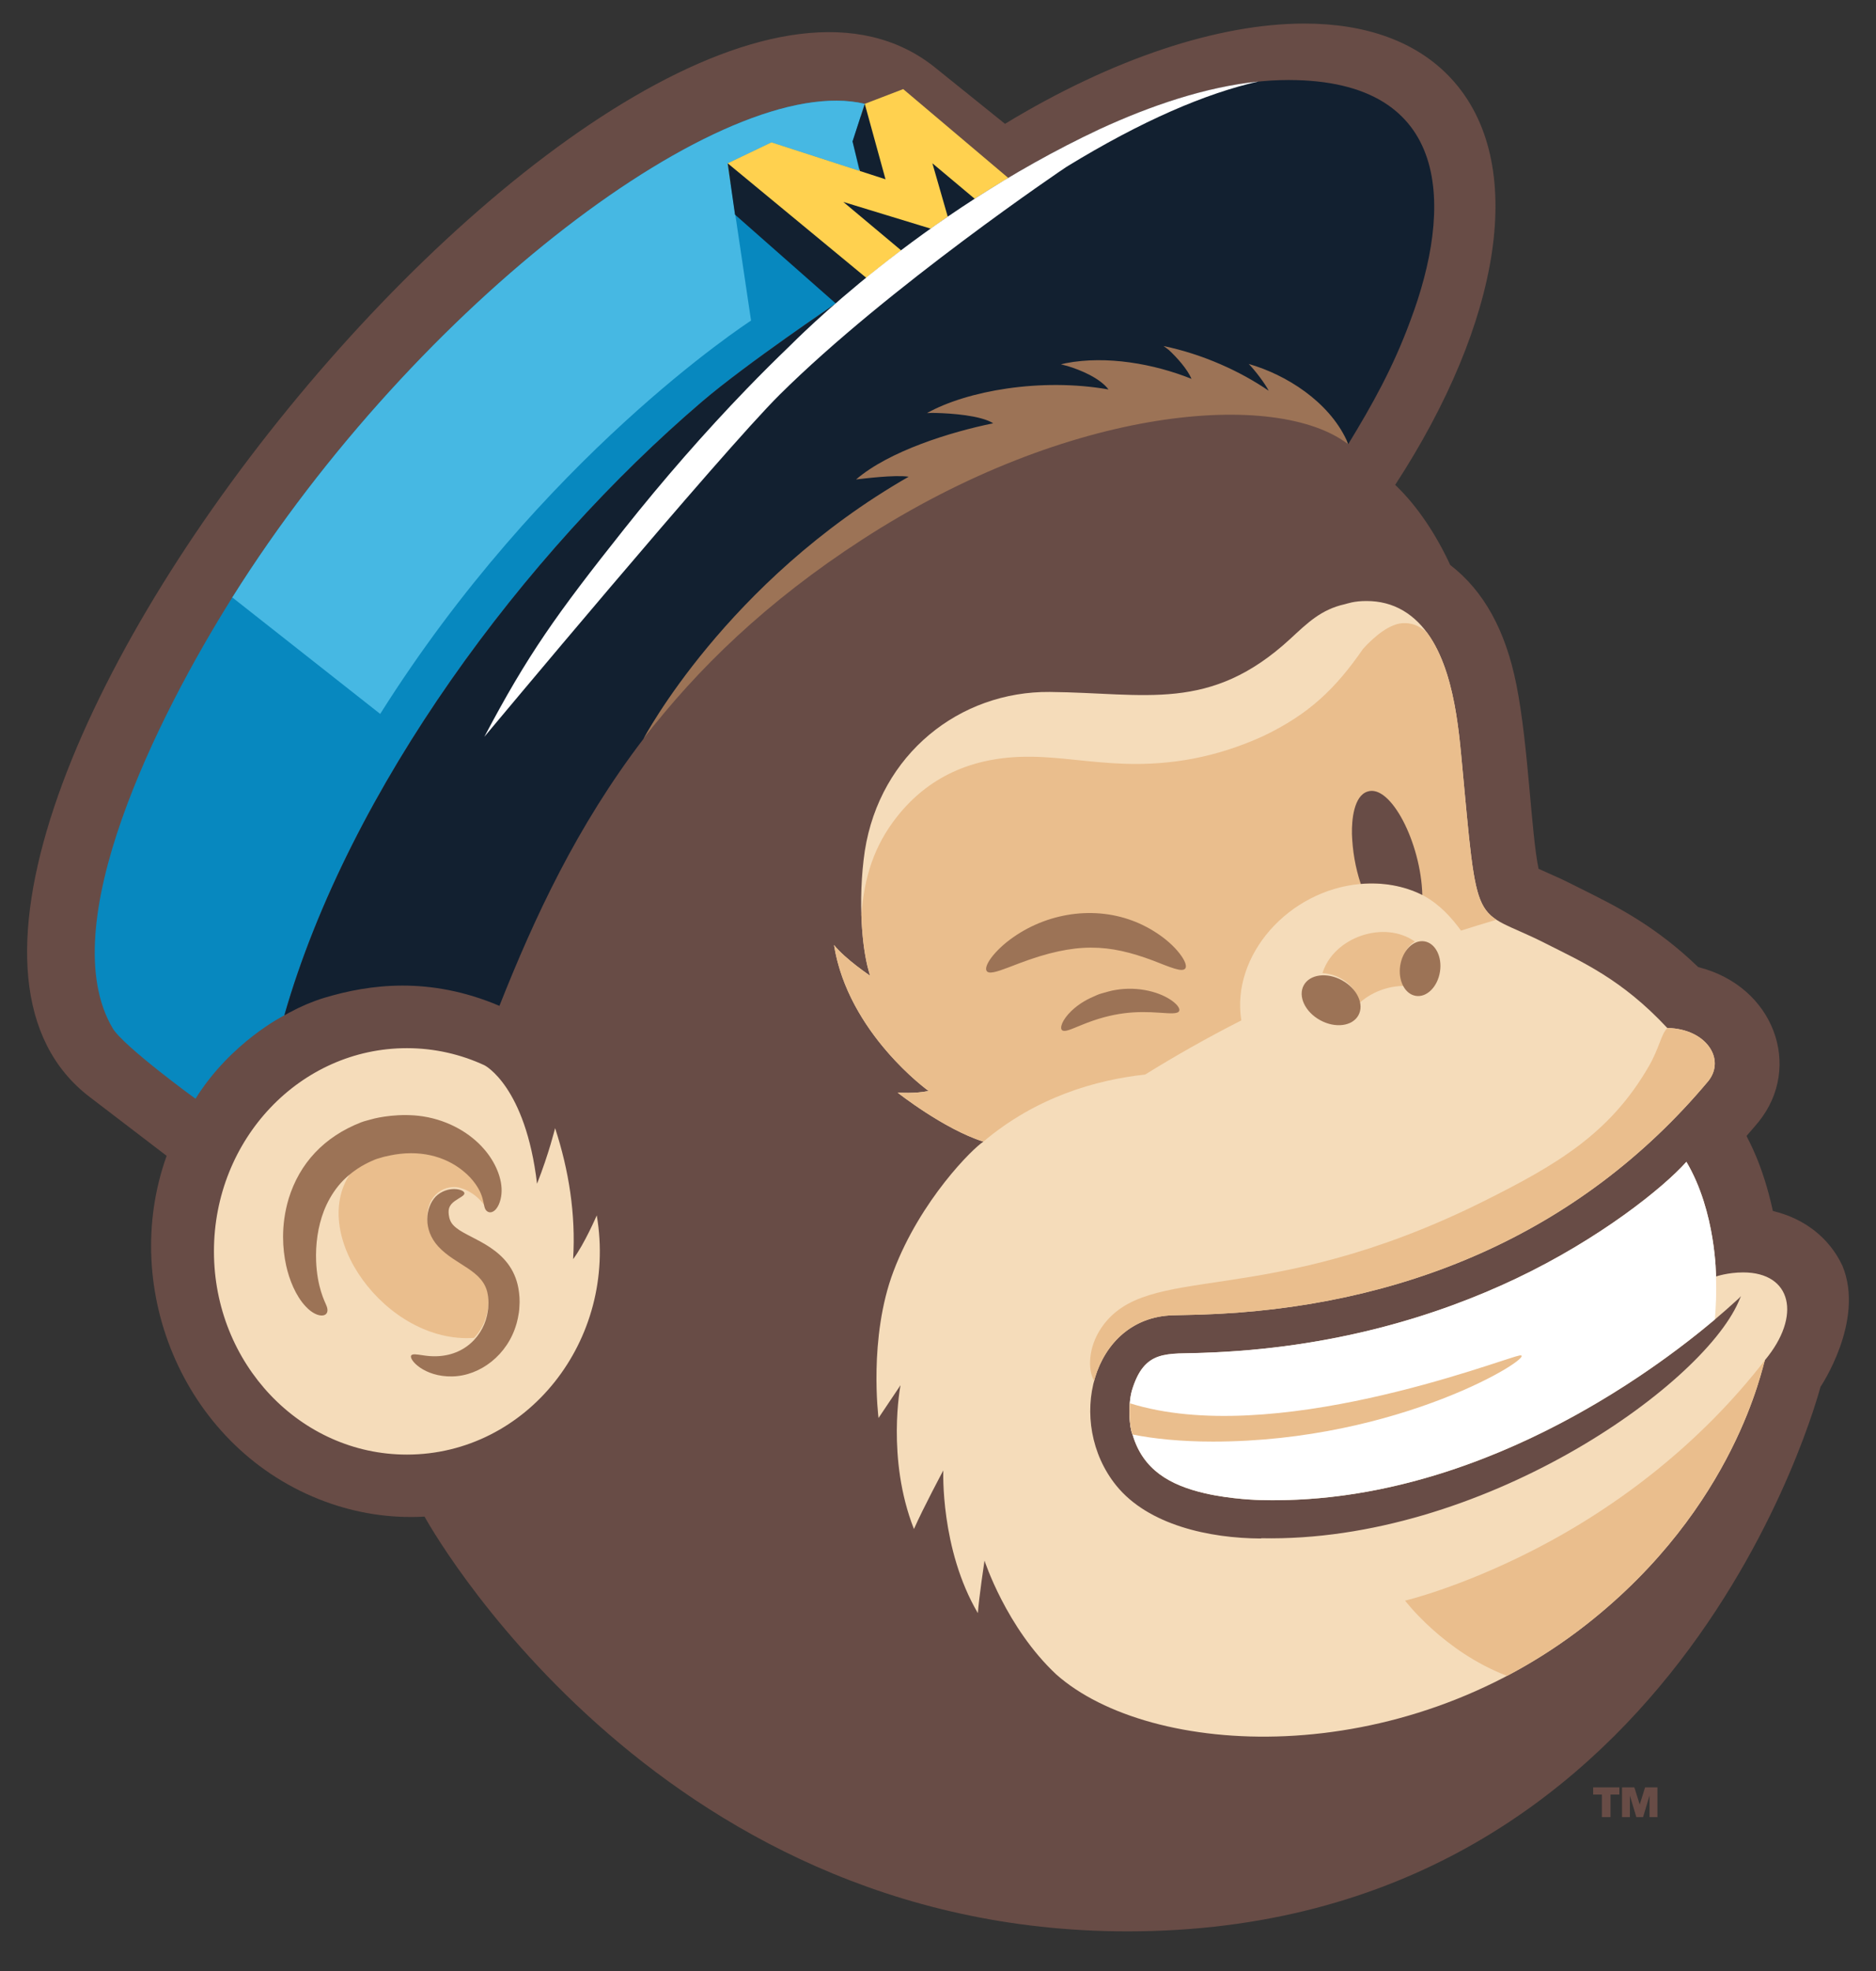
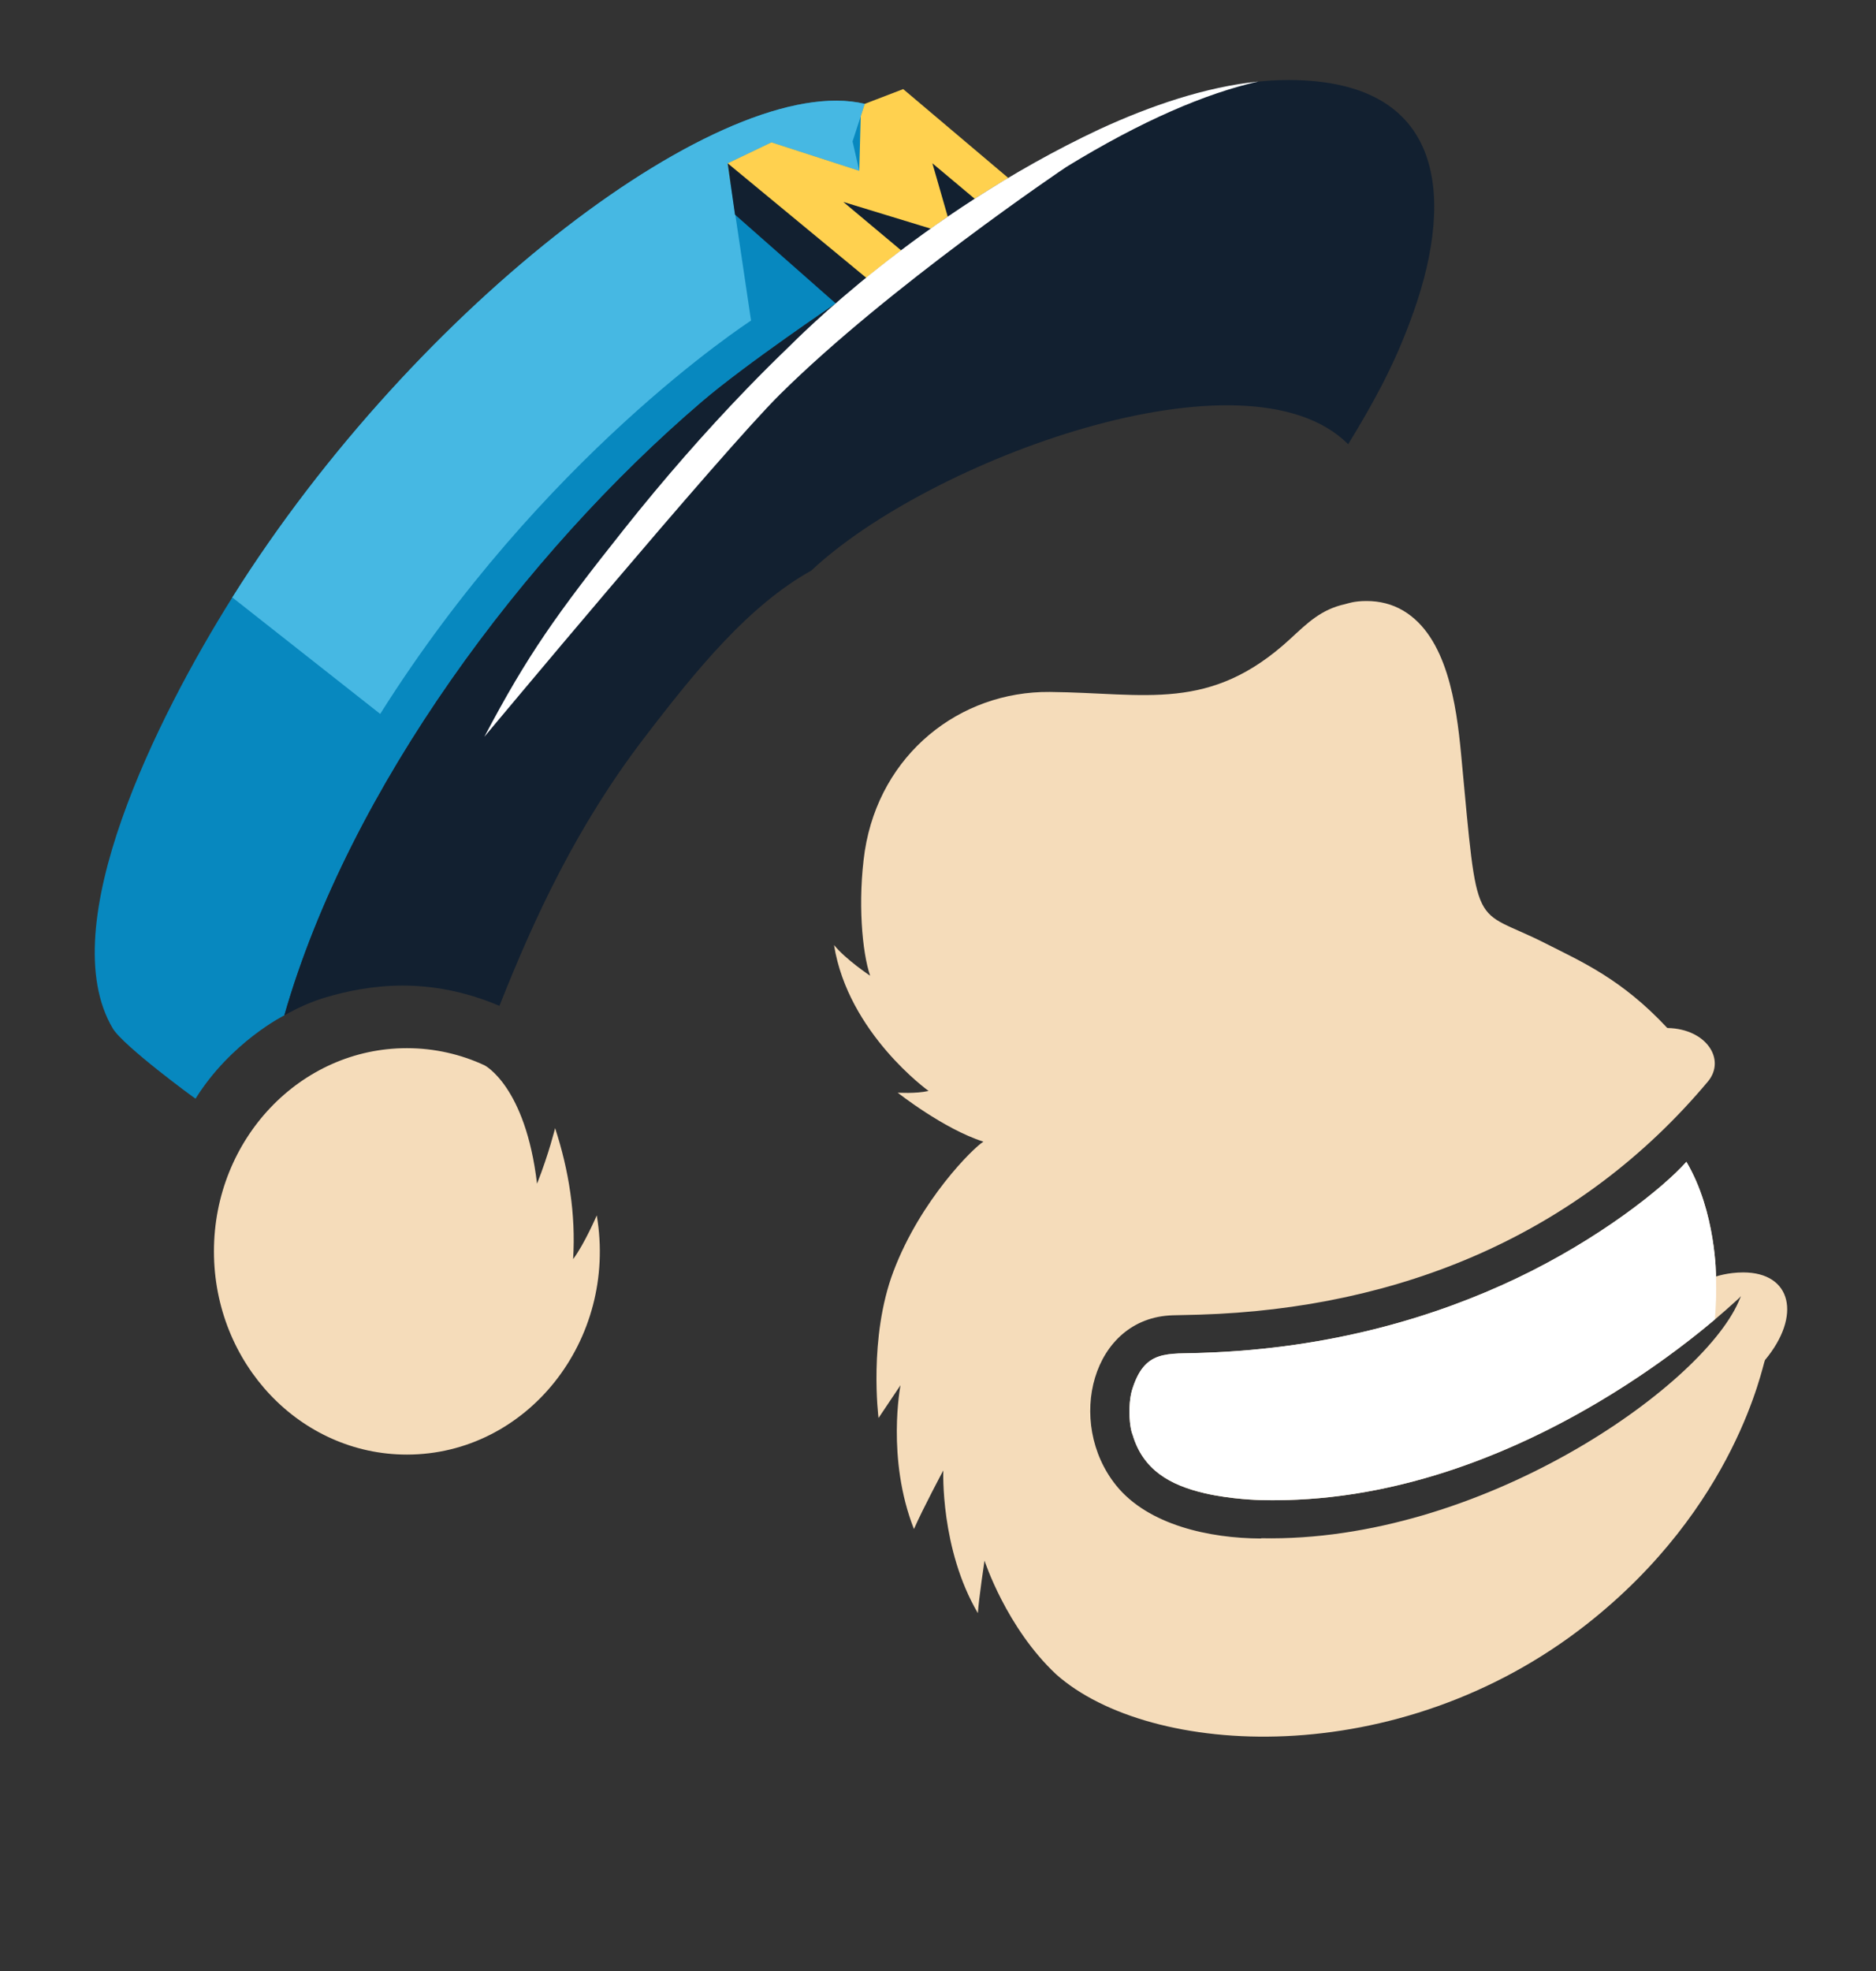
<svg xmlns="http://www.w3.org/2000/svg" version="1.1" x="0px" y="0px" width="460px" height="483px" viewBox="0 0 460 483" enable-background="new 0 0 460 483" xml:space="preserve">
  <rect x="0" y="0" width="460" height="483" fill="#333333" stroke="none" />
  <g id="freddie-logo-BW">
</g>
  <g id="Freddie-logo-RGB">
-     <path id="Brown" fill="#684C46" d="M446.388,339.855c-0.364,1.191-34.779,133.472-169.998,133.432   c-116.888-0.035-172.291-101.635-172.291-101.635c-8.519,0.475-16.739-0.878-24.32-3.663   c-34.294-12.599-50.748-51.832-38.916-84.748l-18.848-14.404C-50.996,213.219,155.831-41.291,228.969,16.299   c0.37,0.291,17.459,14.046,17.459,14.046c26.26-15.947,52.267-24.568,73.408-24.569c15.013-0.001,27.569,4.345,36.025,13.501   c18.983,20.554,12.16,59.803-13.761,99.541c5.575,5.293,10.196,12.487,13.494,19.628c8.241,6.359,13.582,16.025,16.236,29.376   c2.955,14.845,3.568,35.99,5.423,45.076c6.99,3.155,4.012,1.695,11.465,5.418c7.771,3.884,17.234,8.613,27.692,18.676   c18.589,4.657,25.687,24.421,14.81,37.909c-0.292,0.362-1.605,1.918-2.965,3.466c0.325,0.856,3.89,6.633,6.463,18.393   c7.703,1.819,13.839,6.562,17.059,13.439C457.346,323.66,446.388,339.855,446.388,339.855z M392.785,439.755v5.537h2.12v-5.537   h2.169v-1.747h-6.43v1.747H392.785z M397.723,438.008v7.284h1.934v-5.259l1.58,5.259h1.649l1.58-5.273v5.273h1.934v-7.284h-3.024   l-1.306,4.192l-1.325-4.192H397.723z" />
    <path id="Light-Tan" fill="#F5DCBA" d="M131.683,290.078L131.683,290.078L131.683,290.078c2.945-7.485,4.429-13.628,4.429-13.628   c3.371,10.306,5.096,21.145,4.419,32.102l0,0l0,0c2.795-3.719,5.795-10.722,5.795-10.722c5.199,30.606-17.136,58.622-46.562,58.622   c-26.125,0-47.303-22.295-47.303-49.798c0-27.503,21.178-49.798,47.303-49.798c6.772,0,13.212,1.498,19.037,4.197   C118.801,261.052,128.855,266.122,131.683,290.078z M389.089,398.005c36.67-28.813,43.077-63.514,43.688-64.71   c9.023-10.822,6.57-21.484-5.35-21.485c-3.793,0-6.658,1.001-6.658,1.001s0.044-15.792-7.261-28.091   c-5.631,6.333-21.262,18.879-41.772,28.616c-19.233,9.131-44.897,17.128-76.701,18.187l-0.001,0   c-8.905,0.387-14.414-1.063-17.516,9.319c-0.99,3.668-0.562,9.117,0.183,10.692c2.509,8.599,9.063,12.389,17.691,14.396   c6.542,1.524,13.49,1.667,13.49,1.667c64.501,1.809,116.295-48.497,116.914-48.915c0.599-0.491,1.095-1.072,1.095-1.072   s-0.569,1.334-0.637,1.485c-9.316,20.951-63.257,58.944-116.948,57.856l-0.176,0.062c-12.452-0.047-27.581-3.252-35.446-13.005   c-12.444-15.431-5.986-41.089,13.847-41.69c0.025-0.001,4.585-0.106,6.615-0.158c49.107-1.509,93.169-19.551,124.718-57.226   c4.338-5.389-0.508-12.792-9.91-13.017c-0.082-0.002-0.162-0.038-0.218-0.098c-11.148-11.935-20.946-16.152-29.665-20.583   c-18.276-9.31-16.556-1.268-20.807-46.428c-1.15-12.175-3.456-28.779-14.152-35.145c-2.804-1.669-5.868-2.385-9.049-2.385   c-3.144,0-4.676,0.642-5.294,0.779c-5.858,1.298-9.19,4.619-13.363,8.467c-19.72,18.185-35.482,13.248-59.008,13.04   c-22.095-0.193-41.603,15.22-45.335,38.889l-0.006,0.013c-1.814,12.39-0.64,24.979,1.302,30.638c0,0-5.997-3.989-8.855-7.521   c3.459,21.623,23.186,35.755,23.186,35.755c-3.107,0.714-7.577,0.418-7.577,0.418c0.019,0.016,11.26,8.906,21.017,12.008   c-2.541,1.582-15.402,14.272-22.034,31.742c-6.206,16.349-3.678,35.976-3.678,35.976l5.39-8.035c0,0-3.52,17.907,3.293,35.249   c2.261-5.159,7.2-14.368,7.2-14.368s-0.783,19.231,8.475,34.977c0.238-3.634,1.627-12.886,1.627-12.886s5.313,16.417,17.585,27.897   C281.962,430.703,342.792,434.385,389.089,398.005z" />
    <path id="Blue" fill="#0788BF" d="M47.945,269.23c-0.186-0.05-17.8-12.976-20.305-17.232   c-14.82-25.009,10.963-76.376,29.31-105.574c45.342-72.161,120.812-129.109,155.09-120.976l35.201,18.17   c-13.668,8.04-26.887,17.915-34.806,24.482l-7.49,6.282c0,0-21.874,14.726-32.753,24.01   c-43.61,37.212-86.549,94.82-102.473,150.427C69.719,248.817,56.636,255.312,47.945,269.23z" />
    <path id="Light-Blue" fill="#46B8E3" d="M212.041,25.447L212.041,25.447c-34.279-8.133-109.748,48.815-155.09,120.976   c-0.013,0.021-0.026,0.042-0.039,0.063l0.183,0.02l36.129,28.443c39.669-62.969,89.527-95.438,90.933-96.392l-5.728-38.54   l10.731-5.138l21.537,6.974l-1.648-7.195L212.041,25.447L212.041,25.447z" />
    <path id="Gold" fill="#FFD14F" d="M247.241,43.617l-34.806,24.482l-2.435,1.905l-30.864-25.217l-0.709-4.769l10.731-5.138   c0.551,0.178,20.687,6.699,21.537,6.974l0.359-13.371l0.986-3.035l9.427-3.613C221.48,21.845,247.205,43.586,247.241,43.617z" />
    <g id="Navy">
      <path fill="#122030" d="M315.925,19.607c-23.018,0-48.86,12.106-68.684,24.009c-2.781,1.636-5.54,3.349-8.243,5.094l-10.373-8.695    l3.768,13.093c-1.424,0.978-2.815,1.954-4.176,2.923l-21.432-6.544l14.181,11.871c-3.238,2.454-6.13,4.751-8.53,6.741    l-34.008-28.081l1.8,12.585l24.718,21.778c0,0-21.874,14.726-32.753,24.01c-43.61,37.212-86.549,94.82-102.473,150.427    l0.905-0.509c0.123-0.068,0.247-0.125,0.37-0.192c0.443-0.239,0.885-0.466,1.328-0.689c0.284-0.143,0.567-0.288,0.851-0.424    c0.456-0.219,0.912-0.422,1.368-0.623c0.269-0.119,0.539-0.244,0.808-0.356c0.494-0.207,0.987-0.395,1.481-0.582    c0.228-0.086,0.456-0.181,0.684-0.262c0.719-0.258,1.436-0.496,2.15-0.709c10.826-3.229,25.555-5.306,42.796,2.016    c8.659-21.839,19.003-44.058,35.305-65.408c13.218-17.311,25.924-32.765,41.174-41.265    c28.875-27.125,106.701-55.889,131.634-30.956c5.896-9.645,11.012-18.774,15.227-30.219    C356.205,51.118,356.395,19.607,315.925,19.607z" />
-       <polygon fill="#122030" points="217.13,43.936 212.041,25.447 209.048,34.658 210.839,41.899   " />
    </g>
    <path id="White" fill="#FFFFFF" d="M420.77,312.793c0,0,0.044-15.792-7.261-28.091c-5.631,6.333-21.262,18.879-41.772,28.616   c-19.233,9.131-44.897,17.128-76.701,18.187l-0.001,0c-8.905,0.387-14.414-1.063-17.516,9.319   c-0.242,0.895-0.399,1.897-0.488,2.922l-0.004,0.105c-0.001,0-0.003-0.001-0.004-0.001c-0.027,0.331-0.047,0.664-0.061,0.996   c-0.031,0.949-0.021,1.785,0.016,2.514c0.001,0.018,0.002,0.035,0.003,0.053c0.003,0.054,0.006,0.107,0.009,0.159   c0.028,0.456,0.067,0.894,0.115,1.305c0.002,0.02,0.005,0.042,0.007,0.062c0.003,0.022,0.005,0.043,0.008,0.065   c0.21,1.649,0.537,2.415,0.577,2.503c0.001,0.003,0.003,0.007,0.004,0.01l0.041,0.138c2.539,8.501,9.069,12.262,17.65,14.258   c6.542,1.524,13.491,1.667,13.491,1.667c52.627,1.476,96.796-31.742,111.61-44.249C420.746,319.826,420.896,317.326,420.77,312.793   z M269.584,31.673c12.572-5.796,26.047-10.376,38.971-11.696c-12.836,2.888-28.477,9.543-47.008,20.883   c-0.452,0.261-43.85,29.551-70.364,55.851c-14.449,14.332-72.471,83.91-72.425,83.851c10.604-20.068,17.59-29.919,34.377-51.031   c9.494-11.94,19.625-23.552,29.996-34.274c3.486-3.604,7-7.107,10.525-10.489l0,0l0,0C195,83.479,225.32,52.432,269.584,31.673z" />
-     <path id="Medium-Tan" fill="#EABE8D" d="M389.089,398.005c-6.295,4.946-12.858,9.15-19.558,12.674   c-15.495-5.889-25.003-18.436-25.003-18.436s13.284-3.141,31.041-12.171c21.597-10.974,41.78-26.829,57.209-46.778   C432.166,334.49,425.759,369.192,389.089,398.005z M346.919,230.732c-7.495-5.33-19.908-1.088-22.645,7.733   c4.337,0.219,8.939,3.5,8.655,7.698c3.062-2.964,7.416-4.637,11.652-4.559C342.538,238.328,343.57,232.68,346.919,230.732z    M268.283,338.376c2.361-8.787,9.029-15.748,19.248-16.058c0.025-0.001,4.585-0.106,6.615-0.158   c49.107-1.509,93.169-19.551,124.718-57.226c4.338-5.389-0.508-12.792-9.91-13.017c-0.037-0.001-0.134,0-0.134,0   c-1.59,1.681-1.875,4.752-4.505,9.341c-9.596,16.672-22.869,24.295-40.568,33.141c-54.263,27.015-82.402,14.445-93.695,30.985   C266.77,330.252,266.708,335.689,268.283,338.376C268.283,338.377,268.283,338.376,268.283,338.376z M366.467,225.074   c-5.19-3.724-5.375-10.22-8.204-40.266c-0.905-9.583-2.528-21.909-8.393-29.828c-1.213-1.06-2.918-2.277-5.374-2.277   c-3.705-0.164-7.893,3.675-10.267,6.298c-6.739,9.726-13.177,15.989-24.564,21.417c-11.525,5.216-22.477,7.108-33.848,6.749   c-8.323-0.263-15.612-1.634-22.757-1.725c-13.239-0.207-24.713,4.084-33.076,14.644c-5.735,7.242-8.037,14.898-8.771,24.01   c0.028,1.098,0.077,2.134,0.14,3.109c0.099,1.448,0.231,2.83,0.391,4.127c0.584,4.618,1.417,7.014,1.417,7.014   c0,0.036-0.006,0.071-0.016,0.104c0.069,0.226,0.139,0.444,0.211,0.652c0,0-5.997-3.989-8.855-7.521   c2.884,18.026,17.072,30.846,21.713,34.612c0.274,0.21,0.544,0.419,0.809,0.628c0.023,0.018,0.043,0.039,0.06,0.061   c0.389,0.3,0.604,0.455,0.604,0.455c-3.107,0.714-7.577,0.418-7.577,0.418c0.019,0.016,11.26,8.906,21.017,12.008   c12.944-10.939,27.62-15.138,39.667-16.441c7.302-4.531,15.153-8.982,23.583-13.274c-2.553-15.896,11.544-31.903,29.283-33.44   c13.385-0.975,19.897,5.025,24.586,11.441c2.545-0.812,5.415-1.7,8.622-2.644C366.733,225.315,366.598,225.204,366.467,225.074z    M372.87,332.133c-0.135,0.003-0.275,0.033-0.498,0.083c-5.348,1.239-60.49,22.6-95.349,11.651   c-0.156,1.907-0.106,5.915,0.675,7.657c0.001,0.003,0.003,0.007,0.004,0.01c5.273,1.057,11.947,1.733,19.693,1.733   C343.266,353.267,376.323,332.411,372.87,332.133z M116.244,327.85c0.013-0.009,0.026-0.018,0.039-0.027   c2.793-3.002,3.965-7.197,3.301-11.209c-1.031-5.773-7.572-6.939-11.897-11.422c-0.069-0.071-0.137-0.143-0.204-0.216   c-0.073-0.079-0.144-0.159-0.213-0.238c-0.005-0.005-0.009-0.011-0.014-0.016c-1.943-2.238-2.62-4.783-2.462-7.054   c0.342-5.905,5.586-7.565,8.315-6.478c0,0,3.237,0.766,5.744,4.263c0,0-0.001-0.006-0.002-0.014   c-0.381-1.154-0.303-3.018-2.265-5.796c-3.215-4.555-10.6-9.188-21.069-6.97l0.002,0c-1.935,0.41-0.851,0.177-2.76,0.715   c-0.298,0.084-0.57,0.167-0.805,0.265c-0.6,0.281-1.155,0.474-1.687,0.757l0,0c-0.276,0.154-1.849,0.867-3.742,2.293   C74.757,301.893,94.688,329.44,116.244,327.85z" />
-     <path id="Medium-Brown" fill="#9C7356" d="M289.748,234.357c0.993,1.452,1.259,2.549,0.858,3.005   c-0.8,0.935-3.659-0.328-7.88-1.972c-10.804-4.031-18.764-4.645-32.854,0.689c-3.563,1.359-6.089,2.409-7.301,2.228   c-1.976-0.294-0.063-3.911,4.256-7.42c8.689-6.932,20.623-9.083,30.821-5.288C282.112,227.242,287.125,230.521,289.748,234.357z    M287.607,245.408c-2.962-2.262-8.416-3.779-14.079-2.817c-1.188,0.181-2.286,0.549-3.366,0.839   c-0.396,0.098-0.775,0.238-1.144,0.393c-2.341,0.986-4.368,2.049-6.335,3.934c-2.256,2.181-2.897,4.206-2.245,4.704   c0.641,0.512,2.203-0.246,4.617-1.222c8.086-3.362,13.808-3.451,19.26-3.071c2.629,0.177,4.389,0.335,4.797-0.381   C289.4,247.301,288.877,246.377,287.607,245.408z M113.476,286.88l0.002,0.002l0.003,0.002c1.327,1.055,2.345,2.181,3.104,3.257   c2.487,3.521,1.696,5.575,2.716,6.574c0.368,0.361,0.894,0.475,1.419,0.261c1.41-0.582,2.103-2.825,2.235-4.39h0l0.001-0.01h0   c0.354-3.763-1.635-7.992-4.271-10.989h0l-0.007-0.008l0,0c-1.613-1.874-3.736-3.62-6.262-5.027   c-2.53-1.409-5.465-2.477-8.693-2.977c-5.577-0.868-11.063,0.243-12.595,0.7l0.008-0.002c-0.79,0.229-1.766,0.435-2.605,0.764   c-9.096,3.547-15.082,10.059-17.745,18.683l-0.001,0.003l-0.001,0.004c-0.985,3.283-1.377,6.453-1.377,9.381   c0,2.524,0.291,4.87,0.745,6.961l0,0.002l0.001,0.003l-0.001-0.003c0.77,3.517,2.344,7.478,4.8,10.078l0,0l0.008,0.008l0,0   c3.071,3.319,6.437,2.684,5-0.404c-0.343-0.855-2.198-4.351-2.448-10.679c-0.162-4.141,0.406-8.451,1.926-12.384   c0.841-2.128,1.994-4.198,3.494-6.059c3.091-3.782,6.89-5.475,7.334-5.722l0,0c0.532-0.283,1.087-0.476,1.687-0.757   c0.234-0.098,0.506-0.181,0.805-0.265c1.909-0.538,0.826-0.305,2.76-0.715l-0.002,0   C102.794,281.629,109.057,283.316,113.476,286.88z M111.923,300.933c-1.005-0.796-1.472-1.476-1.749-2.522   c-0.411-1.906-0.197-3.013,1.432-4.157c1.254-0.859,2.264-1.273,2.267-1.813c0.057-1.021-4.139-2.073-7.072,0.815   c-2.436,2.595-3.205,8.004,0.681,12.22c4.326,4.668,11.053,5.769,12.101,11.638c0.138,0.832,0.24,1.758,0.168,2.672   c0.015,1.05-0.336,2.56-0.353,2.655c-1.301,5.669-6.681,11.079-15.553,9.7c-1.634-0.238-2.693-0.439-3.009,0.013   c-0.684,0.952,3.118,5.302,10.078,5.144c6.81-0.144,13.566-5.243,15.731-12.906c0.025-0.1,0.664-2.272,0.717-4.219   c0.122-1.442,0.018-2.925-0.251-4.477C125.337,305.856,115.559,303.834,111.923,300.933z M349.255,230.68   c-2.691-0.42-5.339,2.231-5.915,5.922c-0.576,3.69,1.139,7.022,3.83,7.442c2.691,0.42,5.339-2.231,5.915-5.922   C353.661,234.432,351.946,231.1,349.255,230.68z M319.687,241.445c-1.479,2.699,0.322,6.532,4.024,8.56   c3.701,2.028,7.901,1.485,9.38-1.215c1.479-2.699-0.322-6.532-4.024-8.56S321.166,238.746,319.687,241.445z M211.355,132.263   c50.922-33.005,101.787-36.8,119.214-23.401c0.001-0.002,0.002-0.003,0.003-0.005c-0.032-0.088-0.312-0.861-0.421-1.073l0,0   c-4.425-9.402-14.749-15.961-23.946-18.592c1.613,1.676,3.947,4.744,4.891,6.567c-6.941-4.767-16.164-8.966-25.79-10.961   c0,0,1.147,0.824,1.343,1.007c1.919,1.787,4.472,4.611,5.517,7.036c-9.2-3.694-20.83-5.764-30.786-3.847   c-0.139,0.027-1.244,0.288-1.244,0.288s1.296,0.322,1.584,0.408c3.302,0.979,8.013,2.991,10.089,5.748   c-16.526-2.907-34.706,0.31-44.511,5.793c1.261-0.053,1.249-0.058,2.315-0.03c3.607,0.096,10.873,0.586,13.924,2.527   c-10.424,2.12-25.51,6.783-33.631,13.767c1.434-0.167,9.571-1.204,12.901-0.669c-44.7,25.579-65.044,64.251-65.044,64.251l0,0   C170.942,163.904,188.039,147.375,211.355,132.263z" />
-     <path id="Brown-Eye" fill="#684C46" d="M331.496,204.371c-0.069-3.509,0.486-9.308,3.79-10.386l0,0   c0.004-0.001,0.002-0.001,0.007-0.002l0,0c5.647-1.959,13.123,12.502,13.467,25.342c-4.462-2.234-9.706-3.182-15.098-2.715   C332.306,212.477,331.657,208.583,331.496,204.371z" />
  </g>
</svg>